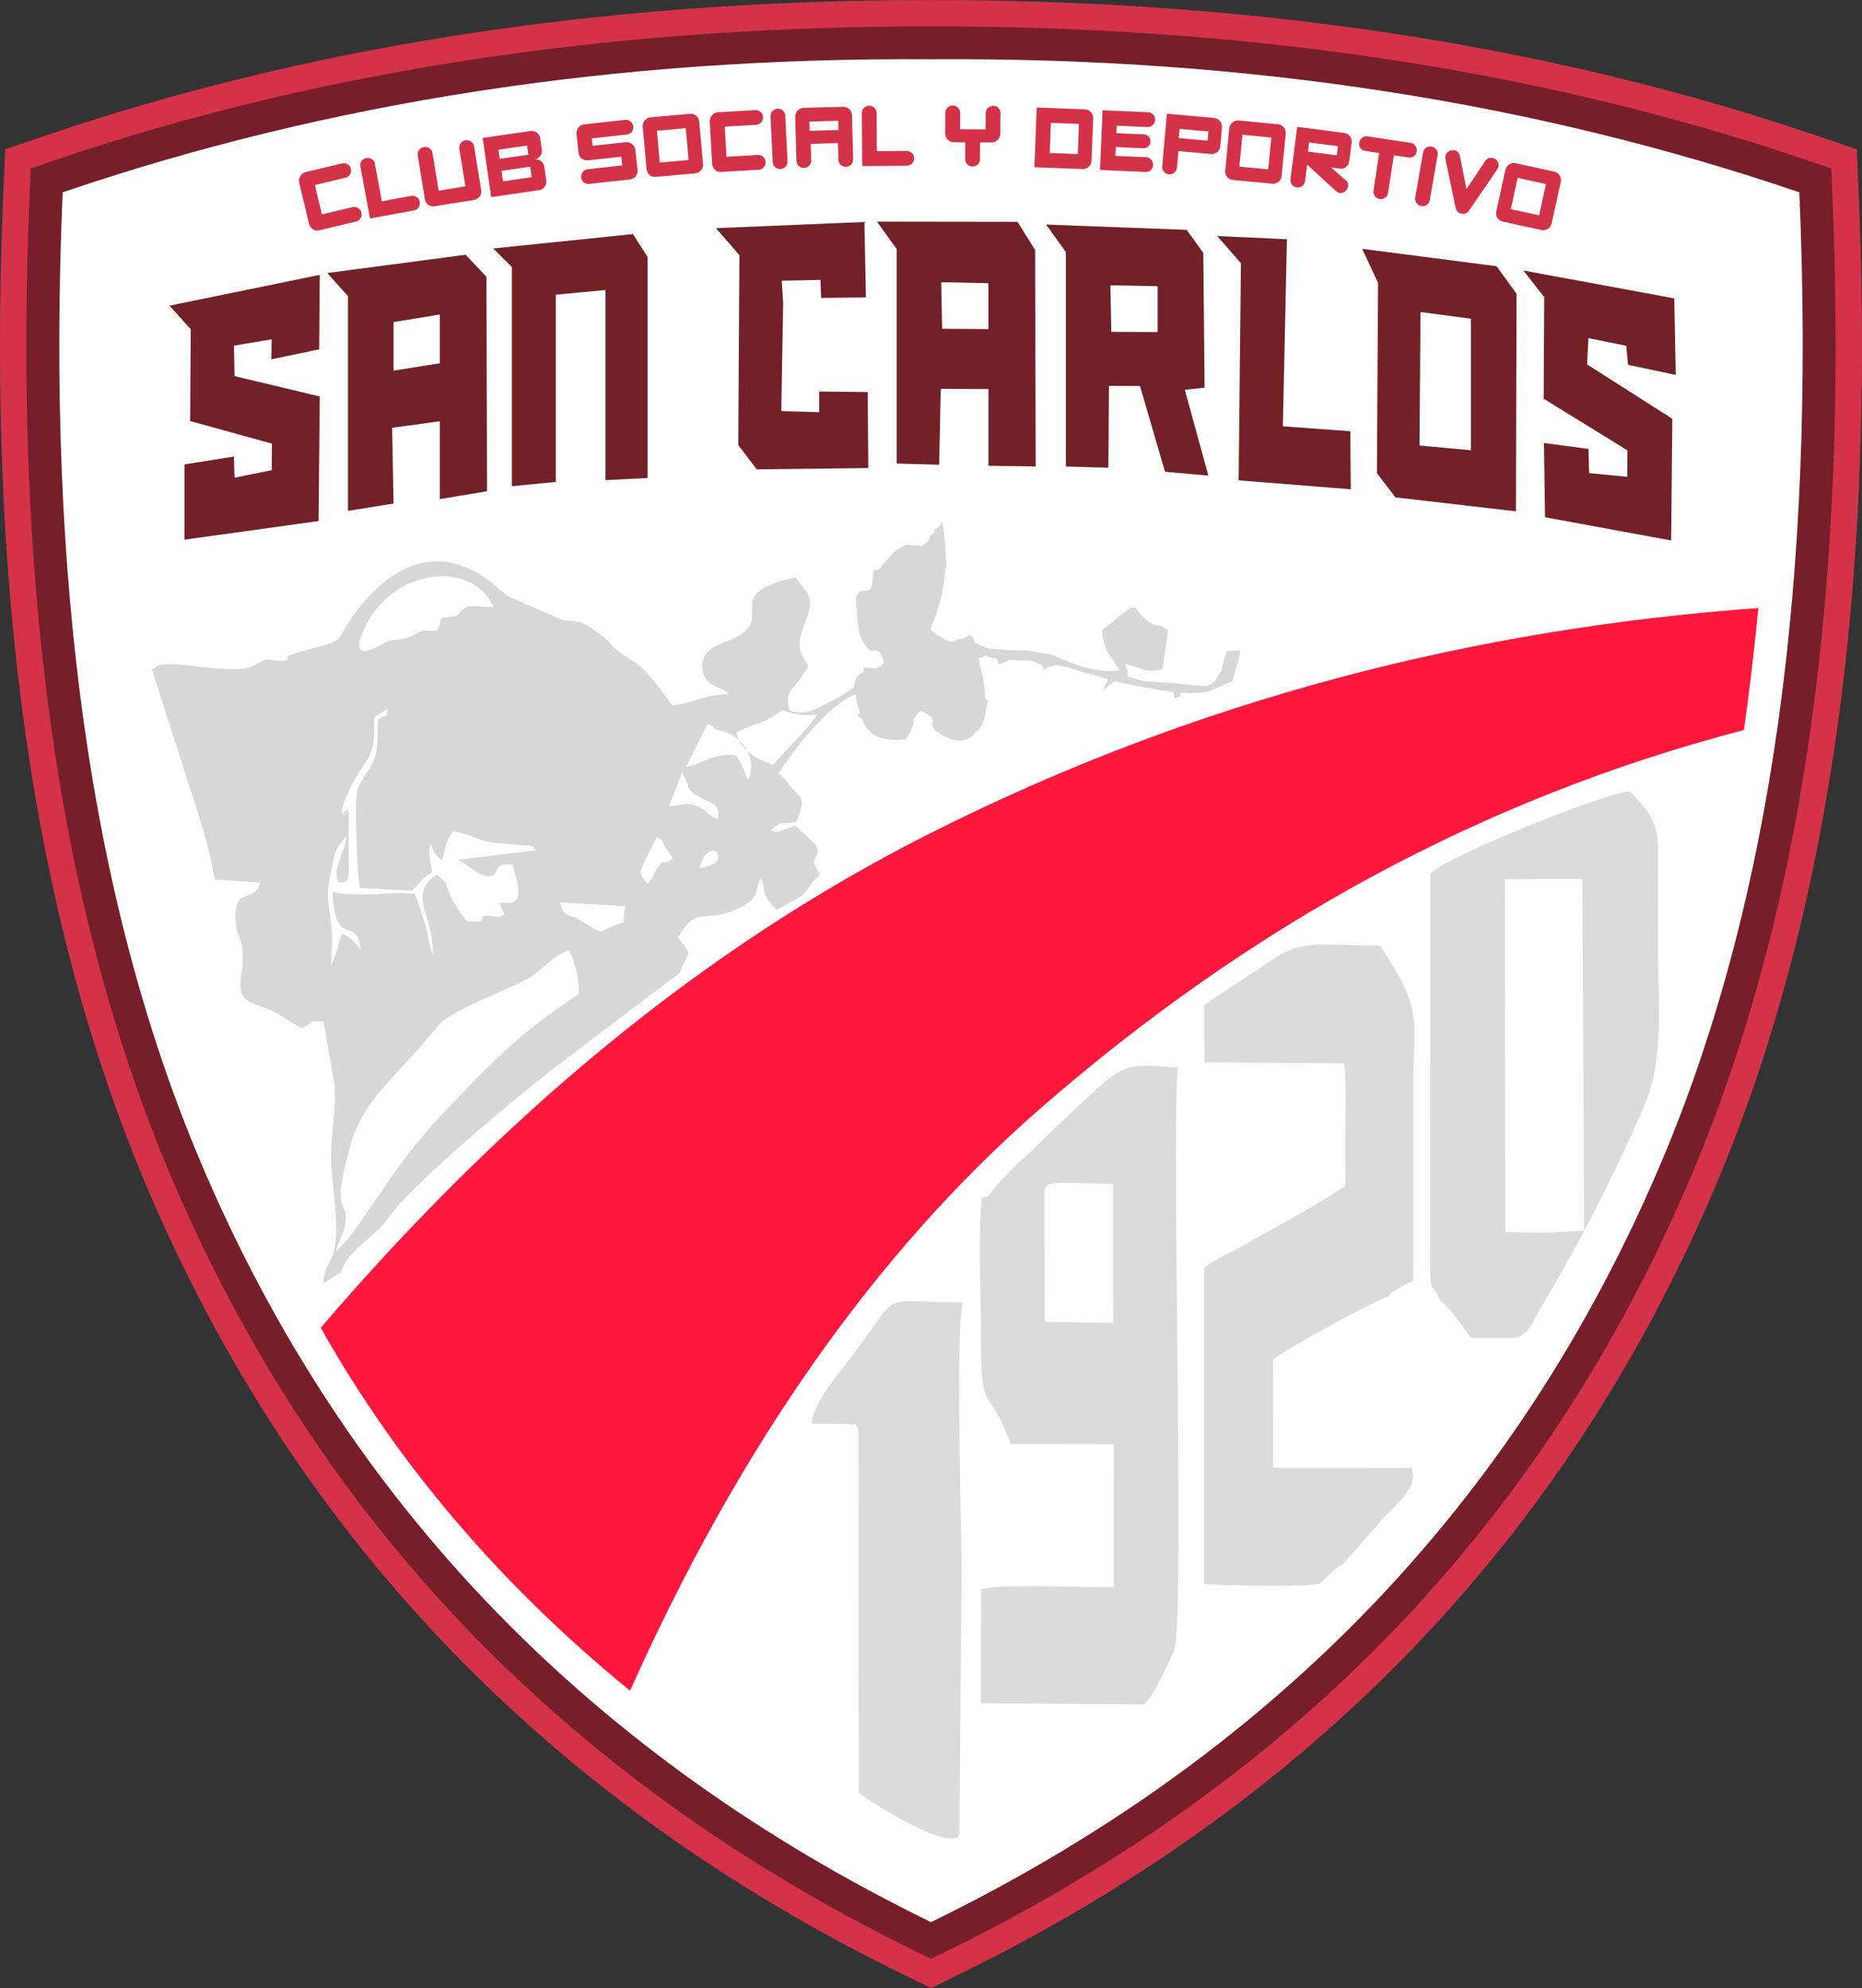
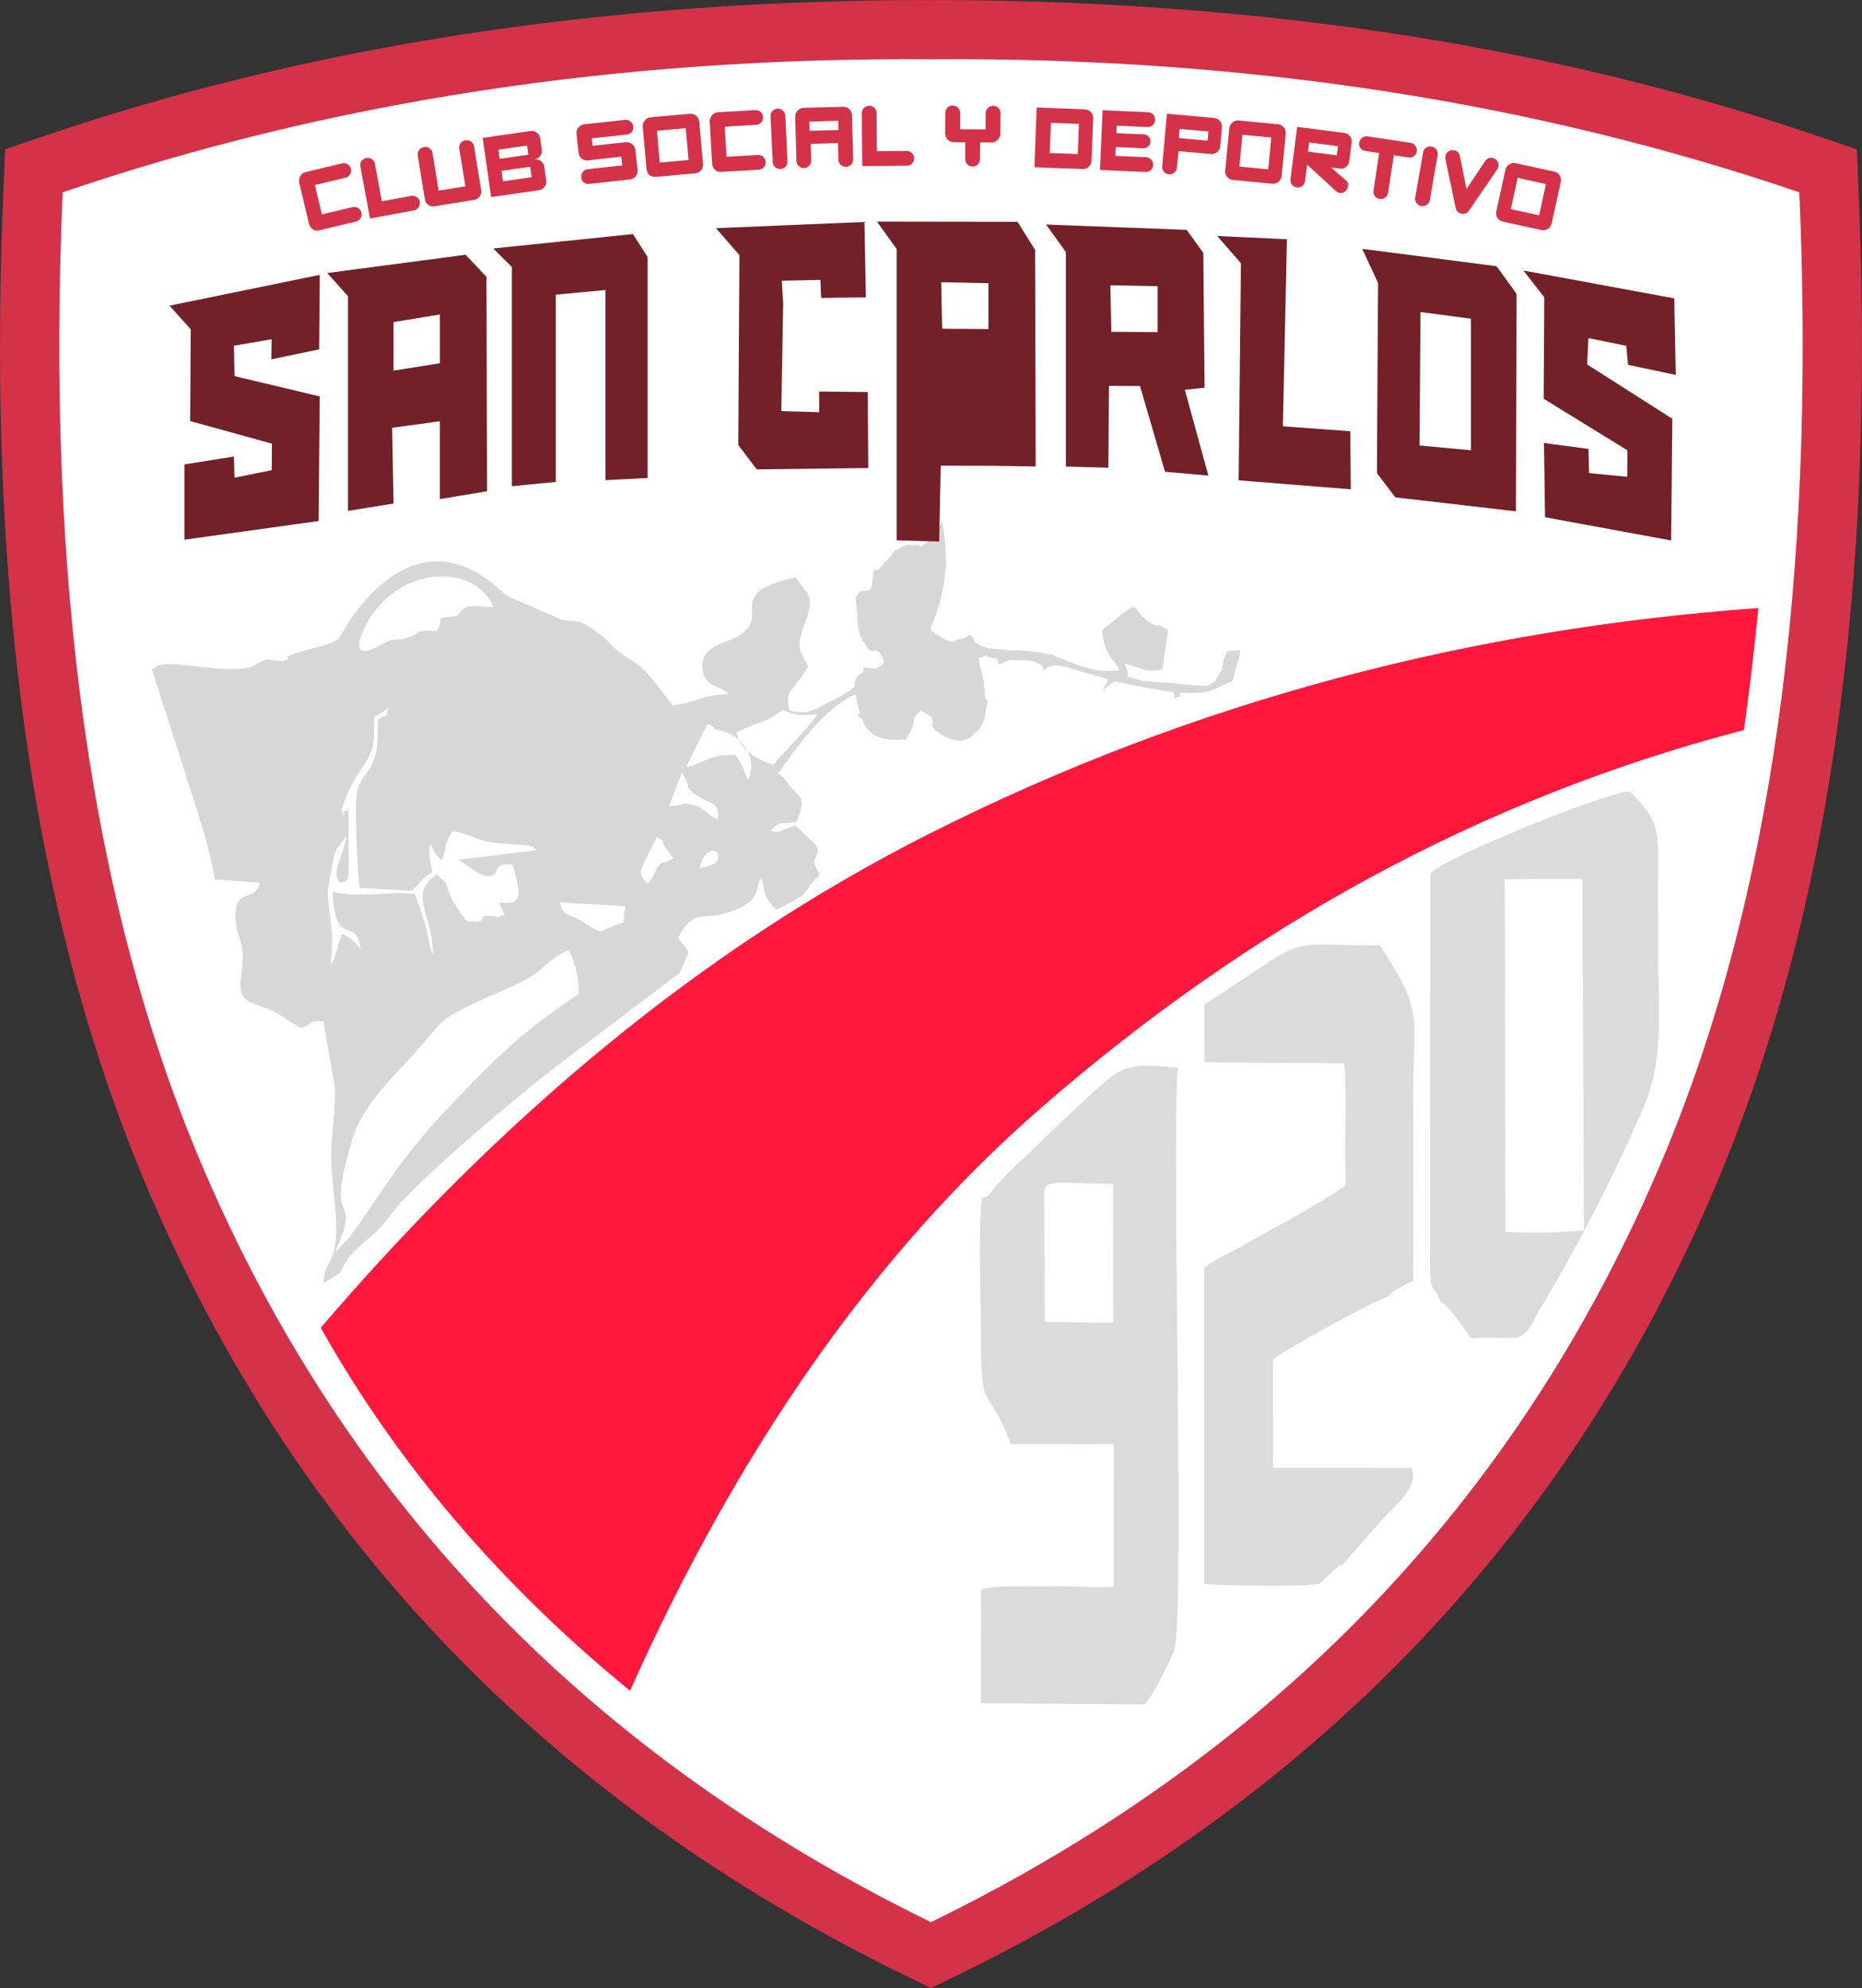
<svg xmlns="http://www.w3.org/2000/svg" version="1.0" id="svgRoot" x="0px" y="0px" viewBox="0 0 473.88 505.93" style="enable-background:new 0 0 473.88 505.93;" xml:space="preserve">
  <rect x="0" y="0" width="473.88" height="505.93" fill="#333333" stroke="none" />
  <style type="text/css"> .st0{fill-rule:evenodd;clip-rule:evenodd;fill:#D43249;stroke:#D43249;stroke-width:0.67;} .st1{fill-rule:evenodd;clip-rule:evenodd;fill:#761E2A;stroke:#761E2A;stroke-width:0.67;} .st2{fill-rule:evenodd;clip-rule:evenodd;fill:#FFFFFF;stroke:#FFFFFF;stroke-width:0.67;} .st3{fill-rule:evenodd;clip-rule:evenodd;fill:#FD183C;stroke:#FD183C;stroke-width:0.67;} .st4{fill-rule:evenodd;clip-rule:evenodd;fill:#D7D7D7;} .st5{fill-rule:evenodd;clip-rule:evenodd;fill:#DBDBDB;} .st6{fill-rule:evenodd;clip-rule:evenodd;fill:#722128;stroke:#722128;stroke-width:0.67;} .st7{fill-rule:evenodd;clip-rule:evenodd;fill:#D43249;} </style>
  <g>
    <g id="rootGroup">
      <g id="Layer1000">
        <path class="st0" d="M230.33,502.33C141.56,458.99,75.82,392.36,37.31,301.04c-18.96-44.97-29.1-93.43-33.74-141.88 C0.05,122.44-0.36,85.39,1.2,48.54l0.44-10.31l9.76-3.32C84.01,10.19,160.44,0.34,236.94,0.34c76.5,0,152.93,9.85,225.53,34.58 l9.76,3.32l0.44,10.31c1.57,36.84,1.16,73.9-2.36,110.62c-4.64,48.45-14.78,96.91-33.74,141.88 c-38.51,91.32-104.25,157.95-193.02,201.29l-6.61,3.23L230.33,502.33z" />
-         <path class="st1" d="M233.27,496.31c-87.29-42.61-151.88-108-189.78-197.87C10.85,221.05,4.37,131.89,7.9,48.83l0.24-5.73 l5.42-1.85C85.52,16.75,161.13,7.04,236.94,7.04c75.81,0,151.42,9.72,223.37,34.22l5.42,1.85l0.24,5.73 c3.53,83.06-2.95,172.23-35.58,249.61c-37.9,89.87-102.49,155.26-189.78,197.87l-3.67,1.79L233.27,496.31z" />
        <path class="st2" d="M236.94,488.78C151.97,447.3,88.53,383.7,51.2,295.19c-27.96-66.31-39.09-148.2-34.93-246 c66.69-22.71,140.01-34.35,220.67-33.77c80.66-0.58,153.99,11.06,220.67,33.77c4.16,97.8-6.97,179.7-34.93,246 C385.35,383.7,321.91,447.3,236.94,488.78z" />
        <path class="st3" d="M82.04,337.94c45.24-52.83,96.15-96.02,154.9-125.61c67.83-34.16,138.29-51.98,210.2-57.23 c-1.09,10.89-2.28,21.04-3.61,30.41c-66.95,17.51-125.84,50.02-178.95,96.3c-42.86,37.34-77.27,87.5-104.36,147.92 C127.71,403.12,101.56,372.57,82.04,337.94z" />
        <path class="st4" d="M85.41,318.66c0.64-2.56,1.97-4.45,2.38-6.79c1.31-7.39-4.19-1.25,1.71-21.5 c2.47-8.46,9.4-15.16,14.11-20.28c2.75-2.98,5.31-5.98,8.22-9.37c3.46-4.03,18.4-9.05,23.15-12.08c3.86-2.46,5.52-5.33,9.82-6.82 c1.47,2.87,2.75,7.5,2.42,11.19c-14.88,9.81-21.83,17.02-34.03,29.85c-10.95,11.51-16.1,20.71-24.11,31.87L85.41,318.66z M222.36,145.04l-0.56,4.5c-0.19,0.22-0.43,0.46-0.76,0.73c-3.59,0.39-1.39-0.37-3.34,1.81c0.68,3.63,0.16,7.71,1.54,10.35 c2.12,4.06,2.85,3.3,3.52,3.01c0.13,0.07,0.27,0.14,0.43,0.23c0.28,0.16,0.52,0.29,0.74,0.39c0.29,0.47,0.64,1.24,1.09,2.43 c-0.56,0.83-1.3,1.3-2.09,1.61l-2.96-0.21c-0.06-0.14-0.12-0.03-0.15,0.28c-0.03,0.31-0.09,0.61-0.16,0.89 c-1.21,0.48-2.12,1.33-2.16,3.55c-1.43,1.4-3.33,2.48-5.15,3.37c-3.91,1.92-6.72,4.37-11.45,2.82c-0.99-5.14,0.01-3.94,3.82-9.66 l0.64-0.97c0.07-0.1,0.22-0.32,0.33-0.48c-1.91-4.1-3.35-4.17-1.02-10.55c2.81-7.66,1.37-7.19-2.25-12.22 c-16.6,3.75-8.4,8.28-12.16,13c-3.33,4.19-11.07,3.16-11.52,9.2l0.05,1.16c0.58,4.76,3.92,3.75,6.72,6.36 c-7.79,0.31-7.68,2.07-14.3,2.86c-1.85-2.1-6.04-8.63-9.42-10.78c-9.35-5.95-3.7-3.61-11.23-8.8c-3.4-2.34-3.34-1.57-7.36-2.14 l-14.03-6.07c-2.25-1.75-3.13-2.91-5.72-4.68c-21.97-15-36.98,15.23-37.11,15.35c-1.5,1.47-5.01,2.13-6.93,2.66 c-12.36,3.38-2.17,1.7-7.42,3.17c-5.67-0.21-2.79-1.2-7.46,1.19c-5.67,2.9-22.1-2.3-25.07,0.46c-0.86,1.15-1.17-1.22-0.26,2.21 l7.58,23.54c2.7,8.8,6.47,18.98,7.85,28.21l11.53,0.78c-1.22,5.38-6.46,0.79-6.24,9.03c0.15,5.58,2.69,5.46,1.6,13.44 c-0.83,6.11-0.23,7.39,4.84,9.03c5.37,1.74,6.62,3.77,10.43,5.54c3.22-1.32,1.43-1.92,5.52-1.66l2.84,16.05 c0.44,5.28-0.77,12.02-0.88,17.64c-0.15,7.83,2.6,18.72,0.5,25.43c-0.96,3.08-1.99,2.53-2.55,7.54l4.45-2.78 c1.9-5.24,6.04-7.3,10.27-11.64c1.73-1.77,3.08-4.04,4.66-5.75c8.89-9.61,28.29-26.06,39.61-34.8l30.04-22.79 c1.07-0.74,1.17-0.66,1.81-1.48l1.47-3.31c0.08-0.21,0.61-1.43,0.7-1.61c-1.14-2.32-1.44-1.87-2.69-4 c4.67-7.59,5.77-4.04,12.57-6.21c9.55-3.05,6.79-6.74,8.52-8.75c1.53,2.6-0.56,3.31,4,8.05c9.47-5.02,6.07-3.5,9.88-7.91 c0.73-0.84,0.42,0.77,0.76-0.79c0.05-0.24,0.28-0.25,0.4-0.39c-3.36-4.82,0.48-3.57-0.91-7.35l-5.32-5.02 c-2.5,0.6-4.52,2.47-6.28,1.17c3.22-3,2.78-1.13,6.58-2.18c2.46-6.79,1.33-5.2-2.39-9.96c-0.95-1.22-1.02-1.51-2.32-2.26 c4.63-6.67,11.72-16.57,19.66-20.21c0.16,1.05,0.44,2.29,0.87,3.77c0.11,0.37,0.22,0.75,0.33,1.13c-0.32,0.24-0.65,0.36-0.82,0.5 c0.44,0.23,0.85,0.5,1.26,0.81c1.03,2.76,2.8,5.16,7.97,5.39c0.55,0.06,1.05,0.06,1.48,0.01c0.55-0.02,1.13-0.05,1.75-0.11 c0.22-0.37,0.4-0.72,0.56-1.03c0.96-1.09,1.28-2.79,1.63-4.5c0.3-0.5,0.78-1.04,1.6-1.76c1.66,0.8,2.47,1.37,2.85,1.83 c0.07,0.24,0.15,0.51,0.28,0.82c-0.1,0.86-1.17,1.53,2.77,3.76c3.52,2,6.18,1.33,7.93-0.83c2.91-1.98,2.44-5.76,3.3-7.96 c-0.58-0.6-0.75-0.76-0.82-0.79c0.03-2.63-0.38-5.45-1.24-8.12c-0.09-0.65-0.2-1.26-0.33-2.07c3.63-1.21,0.26-0.51,4.67,0.08 l0.04,0.01c0.08,0.35,0.2,0.83,0.36,1.5c0.46-0.16,1.57-0.69,2.94-1.16c4.3,0.29,4.82-0.34,7.77,1.22l0.21-0.01 c0.26,0.43,0.47,0.94,0.63,1.55c0.18-0.2,0.72-0.77,0.89-0.88l2.05-0.54c1.09,0.12,2.14,0.3,3.18,0.53 c1.88,0.64,4.57,1.55,7.29,2.14c0.98,0.32,1.97,0.64,2.99,0.93l-1.54,3.03c1.66-1.62,2.5-2.32,3.43-2.5 c0.96,0.25,1.93,0.47,2.95,0.65c3.37,0.61,7.58,1.57,11.69,2.04c0.15,0.28,0.21,0.74,0.31,1.52c2.04-0.37,1.32-0.59,1.47-1.35 c1.7,0.13,3.36,0.15,4.9-0.01c1.17-0.01,2.26-0.25,3.53-0.76c0.41-0.15,0.81-0.33,1.19-0.52c0.36-0.17,0.74-0.37,1.15-0.58 l2.48-1.08l1.98-7l-0.31,0.22c0.12-0.36,0.25-0.72,0.4-1.07l-3.41,0.24c-0.94,2.05-1.1,3.67-1.5,5.04l-0.14,0.15 c-0.87,1.37-1.1,1.58-1.3,2.27c-0.19,0.18-0.41,0.35-0.66,0.53c-0.58,0.42-1.13,0.71-1.67,0.89l-6.38-0.51 c-0.9-0.16-1.89-0.28-3-0.27l-0.37,0l-6.3-0.5c-6.9-2.25-2.45,0.45-4.69-4.4c4.59,0.95,4.66,2.48,9.56,1.39l1.44-9.97 c-3.56-2.31-1.96-0.15-4.68-1.96c-5.64-3.75-1.31-6.68-10.49,0.68l-1.62,1.26c0.65,6.55,2.2,6.16,4.42,10.26 c-1.37,0.18-2.75,0.22-4.13,0.14c-3.13-0.3-6.16-1.21-8.74-2.31c-1.08-0.46-2.09-0.85-3.05-1.17c-0.4-0.22-0.79-0.44-1.16-0.68 l-1.67-0.16c-3.87-0.96-6.74-0.91-9.28-0.91c-1.74-0.17-3.5-0.35-5.27-0.49c-0.79-0.21-1.6-0.5-2.45-0.92 c-0.33-0.16-0.64-0.31-0.93-0.44c-0.04-0.11-0.09-0.23-0.16-0.38c-1.07-2.24,0.63,0.25-1.29-1.74c-0.48,0.36-1.16,0.72-1.91,1.07 c-1.81-0.12-1.8,1.12-3.64,0.46l-0.73-0.32c-0.87-0.43-2.05-1.18-3.74-2.41l0.19-0.76c2.07-4.74,3.29-9.54,3.63-14.57l0.27-1.1 l-0.18-2.05c-0.01-2.45-0.23-4.97-0.65-7.56l-0.06-0.68l-0.05,0.02c-0.06-0.36-0.13-0.72-0.2-1.08 c-0.28,0.63-0.45,1.09-0.56,1.43c-1.98,0.93-1.34,1.01-1.3,1.55c-0.26,0.14-0.59,0.33-1.02,0.59l-0.43,1.36 c-2.91,2.68-1.31,1-3.87,1.3c-1.36-0.25-2.14-0.33-3.63,0.86c-1.56,0.44-0.9,0.52-3.22,2.94 C223.52,144.79,223.82,145.31,222.36,145.04z M158.68,234.72c-2.63,0.84-3.43,1.28-5.88,2.37c-2.63-1.01-3.39-2.02-5.74-3.23 c-2.84-1.46-3.77-0.62-4.5-4.18l16.62,0.91C158.92,232.52,158.69,232.5,158.68,234.72z M164.81,224.89 c-2.38-2.75-2.08-2.48-0.57-6.15l2.98-5.74c2.14,1.2,0.79,0.7,2.41,3.11l1.73,2.37c-3.5,2.04-2.31-0.28-4.13,2.45 C166.23,222.41,166.78,222.76,164.81,224.89z M178.07,220.96c0.39-1.44,0.88-2.93,1.66-3.64c1.54-1.41,2.07-0.71,2.76-0.44 C183.65,219.53,181.34,220.23,178.07,220.96z M173.58,196.55l1.3,2.61c0.44,1.12-0.26,1.86,3.62,3.96 c3.31,1.78,4.67,1.39,4.17,5.4c-3.19-1.42-2.71-2.52-5.73-3.55c-2.84-0.97-3.78,0.22-6.66,0.17L173.58,196.55z M180.06,184.21 c3.97,1.7-0.8,0.68,4.05,1.91c4.15,1.05,8.93,6.28,6.3,12.32c-1.26-1.78-0.03,0.07-0.76-1.63c-0.31-0.71-0.25-0.79-0.69-1.73 c-0.66-1.42-1.17-2.09-1.9-2.97c-6.46-0.39-8.73,2.65-12.42,3.03L180.06,184.21z M187.38,186.49c4.91-2.74,6.63-2.01,11.83-5.76 c3.71,1.39,4.21,1.3,8.78,1.12c-2.99,4.48-7.57,8.3-11.18,12.79C191.58,192.89,188.42,190.5,187.38,186.49z M98.73,180.33 c-0.48,2.84-0.29,1.22-2.5,2.74c-0.37,4.88,0.39,7.46-1.65,11.58c-1.4,2.82-3.5,4.29-3.86,7.96c-0.35,3.57,0.14,20.33,0.88,23.34 l13.19,0.74c2.72-2.48,2-2.77,5.16-4.69c-0.27-2.7-1.18-4.95-0.36-7.33l0.82,2.01c0.09,0.15,0.22,0.36,0.31,0.51 c0.04,0.06,1.46,1.64,1.67,1.88c1.43-3.57,0.41-3.95,2.79-7.48c3.43,0.24,6.2,2.23,10.26,2.86l8.93,0.74 c2.34,0.69,0.5-0.32,2.17,1.19l-19.9,2.42c2.02,1.15,5.35,3.9,6.77,4.08c4.88,0.59,0.76-3.45,7.05-2.86 c3.21,10.55,0.8,9.81-3.39,9.72c2.54,6.11,1.2,1.8,0.12,3.68c-8.73-1.45-0.47,1.86-8.32,0.97c-1.05-1.05-3.3-4.38-4.05-6.1 c-2.65-6,0.04-2.05-3.63-5.74c-7.69,5.28-0.73,10.18-1.04,20.4c-1.25-2.6-0.96-4.8-1.98-7.83c-0.76-2.25-1.67-5.34-2.58-7.65 c-7.18-0.7-13.05,1.16-20.95-0.49c0.69,15.13,6.24,5.55,7.08,14.62c-1.41-2.05-2.12-2.59-4.54-4.01 c-0.87,1.23-1.08,4.27-2.91,8.04c-0.01-3.61,0.52-5.41,0.12-9.14c-1.07-9.93-1.66-7.32,0.37-17.18c0.48-2.31,0.06-1.46,1.19-3.61 l2.23-3.04c-0.48,4.82-4.04,9.18-1.79,11.98c2.39-0.49,2.47,0.42,2.31-8.53c-0.07-3.64,0.33-6.9-0.16-10.41 c-0.73,0.09,1.06-0.1-0.61,0.68c-2.37,1.11,1.52,1.3-1.11,0.12c1.35-4.46,2.93-7.62,5.3-11.06c3.44-4.99,2.94-6.03,3.16-12.94 L98.73,180.33z M111.1,160.59c-6.41-0.39-3.31,0.62-8.07,1.86c-2.02,0.53-2.83,0.13-4.66,0.83c0,0-10.53,7.08-5.72-3.24 c7.33-15.71,27.44-17.62,32.99-5.59c-3.17,0.23-5.48-0.79-7.19,0.21c-2.91,1.71,0.21,2.07-6.19,2.59 C111.59,159.85,112.16,158.96,111.1,160.59z" />
        <g id="Layer1001">
          <path class="st5" d="M265.81,306.39c0-6.31-1.75-5.53,17.45-5.09l0.05,35.33l-17.43-0.24L265.81,306.39z M249.85,304.82 c-0.95,10.34-0.18,24.23-0.19,34.95c0,21.57,1.67,11.63,7.57,27.7l26.21,0.05l-0.02,36.35c-7.25,0.18-28.76-0.91-33.73,0.58 l-0.03,29l41.63,0.31c2.46-2.68,6.21-10.69,7.47-13.56c2.93-6.64-0.68-128.17,0.99-148.49c-15.36-1.47-14.21-0.4-28.69,12.9 c-4.38,4.02-6.39,6.37-10.7,10.25c-1.74,1.56-3.58,3.44-5.47,5.41C250.88,304.43,252.5,304.41,249.85,304.82z" />
          <path class="st5" d="M341,302.53c-0.81,1.37-21.64,12.7-25.95,15.16c-2.67,1.52-5.85,2.65-8.59,5.01l-0.01,80.39 c2.05,0.36,27.07,0.89,29.48-0.12l3.96-3.71c1.24-0.98,0.52-0.6,1.68-0.94l10.03-11.45c4.68-4.94,9.26-8.46,7.71-13.31 l-35.3-0.03l-0.03-27.53c2.21-2.1,26.82-15.66,29.36-16.02c0.94-1.09-0.22-0.18,1.83-1.67c0.12-0.09,1.49-0.89,1.49-0.89 c0.83-0.45,2.23-1.07,3.01-1.46c0.17-15.81,0.02-31.7,0.02-47.51c0-20.98,2.75-20.47-8.49-37.87 c-14.56,0.22-19.01-1.84-26.89,3.33l-17.78,11.75l0.03,14.71l35.48,0.22c0.75,3.7,0.2,19.03,0.33,24.97 C342.52,303.18,342.58,301.69,341,302.53z" />
          <path class="st5" d="M393.81,313.71l-4.66-0.03l-6.07-0.13l-0.11-89.8l19.76-0.1l0.39,89.52L393.81,313.71z M366.68,331.23 c1.59,0.59,6.56,7.57,7.61,9.28l11.74-0.03c3.28-1.51,3.61-3.4,5.3-6.25c10.32-17.34,18.83-33.74,26.92-52.32 c5.44-12.49,3.7-25.76,3.7-41.52c0-7.5-0.05-15.02,0.01-22.52c0.05-7.21-0.6-9.93-7.2-16.48c-5.65,0.03-49.75,17.79-50.75,21.15 l-0.03,96.28C363.93,330.06,364.05,325.33,366.68,331.23z" />
-           <path class="st5" d="M218.45,363.84l0.13,92.4c1.31,1.22,21.55,14.46,25.33,11.1c0.11-0.19,0.22-0.71,0.26-0.61l0.56-67.17 c0-12.07-1.66-60.26,0.33-68.08c-22.97-0.21-15-3.48-28.99,14.62c-2.55,3.3-9.52,11.63-9.46,16.19l9.32,0.1 C218.97,363.16,216.81,360.77,218.45,363.84z" />
        </g>
        <g id="Layer1002">
          <path class="st6" d="M59.35,95.98l21.69,5.17l-0.29,31.15l-33.48,4.66v-18.49l11.94-1.89l0.15,5.39l10.12-2.04l0.07-7.28 l-20.82-5.75l0.15-23.22L43.78,78l37.26-7.64L80.9,88.63l-11.5,2.4l0.07-5.09l-10.26,1.75L59.35,95.98z" />
          <path class="st6" d="M88.9,75.24l-4.94-5.51l34.42-4.54l5.09,5.39l0.15,54.15l-11.35,1.89v-19.8l-12.81,1.75l0.36,19.29 l-10.92,1.76V75.24z M112.27,79.64v13.1l-12.45,1.97V81.68L112.27,79.64z" />
          <path class="st6" d="M126.27,63.49l34.65-3.57l3.57,5.61v55.8l-10.06,0.51V73.43l-13.31,1.27v47.65l-10.51,1.02V67.82 L126.27,63.49z" />
          <path class="st6" d="M198.98,77.12l-0.48,27.84l10.34,0.28l-0.04-5.27l11.71,0.13l0.13,18.68l-27.87,0.33l-4.54-5.96l0.14-25.12 l0.15-23.22l-5.6-6.44l36.75-1.53l0.36,18.52l-10.73,0.11l-0.18-4.58l-10.52,0.22L198.98,77.12z" />
-           <path class="st6" d="M228.53,63.26l-4.69-6.53l34.93,0.05l4.33,6.92l0.15,54.66l-11.35-0.15V98.67l-12.81-0.04l-0.4,19.29 l-10.15-0.28V63.26z M251.89,71.74v12.34L239.45,84l-0.25-12.52L251.89,71.74z" />
+           <path class="st6" d="M228.53,63.26l-4.69-6.53l34.93,0.05l4.33,6.92l0.15,54.66l-11.35-0.15l-12.81-0.04l-0.4,19.29 l-10.15-0.28V63.26z M251.89,71.74v12.34L239.45,84l-0.25-12.52L251.89,71.74z" />
          <path class="st6" d="M271.59,64.03l-4.69-6.53l34.93,1.32l4.08,5.64l0.32,33.91l-5.12,0.53l5.97,21.75l-10.33-0.91l-6.37-21.84 l-8.48-0.04l-0.15,20.82l-10.15-0.28V64.03z M294.95,72.51v12.34l-12.45-0.07l-0.25-12.52L294.95,72.51z" />
          <path class="st6" d="M326.15,108.79l17.16,1.26l0.13,14.1l-27.87-2.22l0.58-55.06l-5.6-6.44l16.63,0.77L326.15,108.79z" />
          <path class="st6" d="M385.48,129.75l-30.17-3.49l-4.54-5.96l0.14-25.12l0.15-23.22l-3.82-8.23l33.44,4.33l4.95,6.8 L385.48,129.75z M361.19,79.03l13.5,1.78v34.14l-13.76-1.27L361.19,79.03z" />
          <path class="st6" d="M403.58,92.92l21.69,13.83l-0.29,30.39l-31.44-5.79l-0.26-18.23l10.66,1.42l0.15,6.15l10.37,1.02l0.07-7.28 l-21.33-13.14l0.15-25.77l-4.84-6.19l37.26,6.88L426.14,95l-11.5-2.44l-0.44-4.84l-10.26-2.08L403.58,92.92z" />
        </g>
        <path class="st7" d="M91.98,54.13c0.12,0.51,0.05,0.98-0.23,1.42c-0.27,0.44-0.66,0.72-1.17,0.84l-9.24,2.2 c-0.36,0.09-0.66,0.12-0.88,0.09c-0.42-0.04-0.81-0.24-1.16-0.6c-0.34-0.32-0.56-0.7-0.66-1.13l-2.49-10.44 c-0.14-0.57-0.04-1.13,0.28-1.68c0.32-0.55,0.77-0.9,1.33-1.03l9.28-2.21c0.52-0.12,1-0.05,1.43,0.21 c0.43,0.27,0.71,0.66,0.83,1.18c0.12,0.51,0.05,0.98-0.23,1.42c-0.27,0.44-0.66,0.72-1.17,0.84l-7.76,1.85l1.78,7.48l7.76-1.85 c0.52-0.12,1-0.05,1.43,0.21C91.58,53.21,91.85,53.61,91.98,54.13z M106.82,51.29c0.1,0.53,0.01,1.01-0.27,1.45 c-0.28,0.44-0.67,0.71-1.18,0.8l-11.19,2.08l-2.46-13.21c-0.1-0.53,0-1.01,0.28-1.42c0.29-0.42,0.69-0.68,1.22-0.77 c0.51-0.1,0.98,0,1.41,0.27c0.42,0.28,0.68,0.68,0.78,1.19l1.78,9.56l7.45-1.39c0.48-0.09,0.95,0.01,1.39,0.29 C106.46,50.42,106.73,50.8,106.82,51.29z M122.45,48.32c0.1,0.63-0.02,1.2-0.37,1.68c-0.35,0.48-0.85,0.77-1.48,0.88l-9.91,1.61 c-0.65,0.11-1.21-0.01-1.69-0.35c-0.48-0.34-0.77-0.84-0.88-1.48l-1.8-11.07c-0.09-0.53,0.02-1.01,0.34-1.42 c0.31-0.41,0.73-0.66,1.26-0.75c0.52-0.08,0.98,0.02,1.4,0.33c0.42,0.3,0.67,0.72,0.76,1.23l1.56,9.55l6.81-1.11l-1.56-9.55 c-0.08-0.52,0.02-0.99,0.33-1.41c0.3-0.42,0.71-0.67,1.23-0.76c0.52-0.08,0.99,0.02,1.43,0.32c0.43,0.3,0.69,0.71,0.78,1.23 L122.45,48.32z M139.02,45.89c0.09,0.62-0.05,1.17-0.42,1.66c-0.37,0.48-0.86,0.77-1.48,0.86l-12.11,1.75l-2.18-15.06l12.11-1.75 c0.62-0.09,1.18,0.04,1.67,0.4c0.49,0.36,0.78,0.85,0.87,1.47l0.41,2.84c0.09,0.62-0.05,1.17-0.42,1.66 c-0.37,0.48-0.86,0.77-1.48,0.86c0.62-0.09,1.18,0.04,1.67,0.4c0.49,0.36,0.78,0.85,0.87,1.47L139.02,45.89z M134.48,39.37 l-0.34-2.33l-7.3,1.06l0.34,2.33L134.48,39.37z M135.31,45.09l-0.39-2.66l-7.3,1.06l0.39,2.66L135.31,45.09z M161.17,32.23 c0.06,0.5-0.07,0.95-0.38,1.34c-0.31,0.39-0.73,0.61-1.25,0.67l-8.93,0.98l0.21,1.89l8.37-0.92c0.62-0.07,1.18,0.09,1.68,0.48 c0.49,0.39,0.77,0.9,0.84,1.52l0.55,5.03c0.07,0.62-0.09,1.17-0.47,1.64c-0.38,0.47-0.89,0.74-1.51,0.81L150,46.8 c-0.53,0.06-1-0.06-1.39-0.35c-0.39-0.29-0.62-0.71-0.68-1.24c-0.06-0.53,0.07-1.01,0.38-1.43c0.31-0.42,0.74-0.66,1.28-0.72 l8.77-0.96l-0.24-2.23l-8.41,0.93c-0.65,0.07-1.21-0.07-1.67-0.44c-0.46-0.36-0.73-0.87-0.8-1.52l-0.52-4.7 c-0.07-0.59,0.09-1.14,0.47-1.64c0.38-0.5,0.87-0.78,1.46-0.85l10.45-1.15c0.52-0.06,0.98,0.09,1.39,0.43 C160.88,31.27,161.12,31.71,161.17,32.23z M178.92,41.71c0.06,0.62-0.11,1.17-0.51,1.63c-0.39,0.46-0.9,0.72-1.53,0.78 l-9.91,0.89c-0.65,0.06-1.21-0.1-1.66-0.47c-0.45-0.37-0.71-0.88-0.77-1.54l-0.96-10.69c-0.05-0.6,0.12-1.14,0.51-1.63 c0.39-0.49,0.88-0.77,1.48-0.82l9.95-0.9c0.62-0.06,1.17,0.11,1.64,0.49c0.47,0.38,0.73,0.89,0.79,1.51L178.92,41.71z M175.25,40.72l-0.73-8.1l-7.34,0.66l0.73,8.1L175.25,40.72z M194.85,41.22c0.03,0.52-0.13,0.98-0.47,1.36 c-0.34,0.39-0.78,0.59-1.3,0.62l-9.48,0.54c-0.37,0.02-0.67,0-0.88-0.06c-0.41-0.11-0.75-0.38-1.03-0.79 c-0.28-0.37-0.43-0.78-0.45-1.23l-0.62-10.71c-0.03-0.58,0.16-1.12,0.57-1.6c0.41-0.49,0.91-0.75,1.49-0.78l9.53-0.55 c0.54-0.03,0.99,0.12,1.37,0.46c0.38,0.34,0.58,0.77,0.61,1.31c0.03,0.52-0.13,0.98-0.47,1.36c-0.34,0.39-0.78,0.59-1.3,0.62 l-7.96,0.46l0.44,7.67l7.96-0.46c0.54-0.03,0.99,0.12,1.37,0.46C194.61,40.25,194.82,40.68,194.85,41.22z M200.42,41.05 c0.02,0.51-0.14,0.96-0.49,1.35c-0.35,0.39-0.78,0.6-1.3,0.62c-0.52,0.03-0.97-0.14-1.36-0.48c-0.38-0.35-0.59-0.78-0.61-1.31 l-0.56-11.59c-0.03-0.54,0.13-0.99,0.47-1.37c0.34-0.38,0.78-0.58,1.32-0.6c0.52-0.03,0.97,0.14,1.36,0.48 c0.38,0.35,0.59,0.78,0.61,1.31L200.42,41.05z M217.14,40.52c0.01,0.51-0.16,0.95-0.51,1.34c-0.36,0.38-0.79,0.58-1.32,0.6 c-0.52,0.01-0.97-0.16-1.35-0.51c-0.38-0.36-0.57-0.8-0.58-1.32l-0.12-4.21l-6.92,0.19l0.12,4.21c0.01,0.51-0.16,0.95-0.51,1.34 c-0.36,0.38-0.79,0.58-1.32,0.6c-0.52,0.01-0.97-0.16-1.35-0.51c-0.38-0.36-0.57-0.79-0.59-1.32l-0.31-11.15 c-0.02-0.6,0.19-1.13,0.61-1.6c0.42-0.47,0.93-0.71,1.53-0.73l10.01-0.27c0.63-0.02,1.16,0.18,1.61,0.59 c0.44,0.41,0.68,0.93,0.69,1.56L217.14,40.52z M213.4,33.09l-0.06-2.35l-7.37,0.2l0.06,2.35L213.4,33.09z M232.64,40.22 c0,0.54-0.17,1-0.52,1.38c-0.35,0.38-0.78,0.58-1.31,0.58l-11.38,0.08l-0.1-13.44c0-0.54,0.17-0.99,0.53-1.35 c0.36-0.36,0.8-0.54,1.34-0.55c0.52,0,0.97,0.17,1.34,0.52c0.37,0.35,0.55,0.79,0.56,1.31l0.07,9.72l7.57-0.06 c0.49,0,0.93,0.17,1.31,0.53C232.44,39.3,232.63,39.73,232.64,40.22z M254.58,34.02c0,0.58-0.23,1.1-0.67,1.56 c-0.44,0.45-0.97,0.68-1.58,0.67l-2.89-0.02l-0.03,4.28c0,0.51-0.19,0.95-0.56,1.32c-0.37,0.37-0.81,0.55-1.34,0.55 c-0.52,0-0.97-0.19-1.33-0.56c-0.36-0.37-0.54-0.81-0.54-1.34l0.03-4.28l-2.89-0.02c-0.64,0-1.17-0.22-1.6-0.65 c-0.42-0.43-0.63-0.97-0.63-1.61l0.04-5.19c0-0.54,0.19-0.98,0.55-1.34c0.36-0.36,0.81-0.53,1.35-0.53 c0.52,0,0.97,0.19,1.33,0.56c0.36,0.37,0.54,0.81,0.54,1.34l-0.03,4.12l6.5,0.05l0.03-4.12c0-0.54,0.19-0.99,0.57-1.34 c0.38-0.36,0.83-0.54,1.37-0.53c0.52,0,0.96,0.19,1.31,0.56c0.35,0.37,0.52,0.82,0.52,1.34L254.58,34.02z M277.8,40.89 c-0.02,0.63-0.26,1.14-0.71,1.55c-0.45,0.41-0.99,0.6-1.61,0.58l-12.22-0.46l0.57-15.2l12.22,0.46c0.63,0.02,1.15,0.26,1.57,0.7 c0.42,0.44,0.61,0.98,0.59,1.6L277.8,40.89z M274.3,39.21l0.29-7.68l-7.14-0.27l-0.29,7.68L274.3,39.21z M293.48,41.96 c-0.02,0.55-0.22,1-0.57,1.33c-0.36,0.34-0.81,0.49-1.37,0.47l-11.59-0.5l0.66-15.2l11.55,0.5c0.54,0.02,0.98,0.22,1.33,0.6 c0.35,0.37,0.51,0.83,0.49,1.37c-0.02,0.52-0.23,0.96-0.62,1.31c-0.39,0.35-0.84,0.51-1.37,0.49l-7.79-0.34l-0.08,1.9l6.96,0.3 c0.49,0.02,0.91,0.21,1.24,0.57c0.34,0.36,0.49,0.78,0.47,1.28c-0.02,0.49-0.21,0.9-0.58,1.23c-0.37,0.33-0.79,0.48-1.29,0.46 l-6.96-0.3l-0.1,2.24l7.83,0.34c0.51,0.02,0.94,0.23,1.29,0.62C293.34,41.01,293.51,41.45,293.48,41.96z M310.56,37.19 c-0.06,0.62-0.32,1.13-0.79,1.51c-0.47,0.39-1.02,0.55-1.64,0.49l-8.21-0.74l-0.38,4.2c-0.05,0.51-0.27,0.93-0.67,1.27 c-0.4,0.34-0.86,0.49-1.38,0.44c-0.52-0.05-0.95-0.27-1.28-0.67c-0.33-0.4-0.47-0.86-0.43-1.38l1.2-13.37l11.96,1.08 c0.62,0.06,1.13,0.32,1.53,0.78c0.39,0.46,0.56,1.01,0.51,1.63L310.56,37.19z M307.34,35.8l0.21-2.34l-7.34-0.66l-0.21,2.34 L307.34,35.8z M326.18,44.76c-0.06,0.62-0.33,1.13-0.8,1.51c-0.47,0.38-1.02,0.54-1.64,0.48l-9.9-0.95 c-0.65-0.06-1.17-0.32-1.55-0.77c-0.38-0.45-0.53-1-0.47-1.65l1.03-10.68c0.06-0.59,0.32-1.1,0.8-1.51 c0.47-0.41,1.01-0.59,1.6-0.53l9.95,0.96c0.62,0.06,1.13,0.32,1.52,0.79c0.39,0.46,0.56,1.01,0.5,1.63L326.18,44.76z M322.76,43.1l0.78-8.1l-7.34-0.71l-0.78,8.1L322.76,43.1z M343.07,47.34c-0.07,0.57-0.31,1.02-0.72,1.36 c-0.41,0.34-0.88,0.48-1.43,0.41c-0.31-0.04-0.74-0.31-1.27-0.8l-6.97-6.41l-0.54,4.18c-0.06,0.5-0.3,0.92-0.71,1.24 c-0.41,0.32-0.88,0.45-1.39,0.38c-0.52-0.07-0.94-0.31-1.25-0.72c-0.32-0.41-0.44-0.87-0.37-1.39l1.72-13.31l11.91,1.54 c0.62,0.08,1.12,0.36,1.5,0.84c0.38,0.48,0.52,1.03,0.44,1.65l-0.61,4.73c-0.08,0.59-0.36,1.08-0.85,1.47 c-0.42,0.34-0.86,0.48-1.3,0.42l-2.48-0.32l3.96,3.45C343.02,46.35,343.14,46.77,343.07,47.34z M340.21,39.53l0.3-2.33 l-7.33-0.95l-0.3,2.33L340.21,39.53z M360.55,38.57c-0.08,0.53-0.33,0.94-0.74,1.21c-0.41,0.28-0.86,0.38-1.35,0.31l-3.74-0.57 l-1.45,9.55c-0.08,0.5-0.32,0.91-0.74,1.22c-0.42,0.31-0.89,0.43-1.4,0.35c-0.52-0.08-0.93-0.33-1.24-0.74 c-0.31-0.42-0.42-0.88-0.34-1.4l1.45-9.55l-3.54-0.54c-0.52-0.08-0.92-0.31-1.22-0.71c-0.3-0.39-0.4-0.85-0.33-1.36 c0.08-0.52,0.32-0.94,0.74-1.27c0.41-0.33,0.87-0.46,1.37-0.38l10.97,1.66c0.52,0.08,0.93,0.34,1.23,0.78 C360.52,37.58,360.63,38.06,360.55,38.57z M363.89,50.91c-0.09,0.5-0.34,0.9-0.77,1.21c-0.42,0.3-0.89,0.41-1.41,0.32 c-0.52-0.09-0.92-0.35-1.22-0.77c-0.3-0.42-0.4-0.89-0.31-1.41l1.99-11.43c0.09-0.53,0.35-0.94,0.76-1.23 c0.41-0.29,0.89-0.39,1.42-0.3c0.51,0.09,0.92,0.35,1.22,0.77c0.3,0.42,0.4,0.89,0.31,1.41L363.89,50.91z M381.34,42.41 c-0.05,0.25-0.15,0.48-0.3,0.7l-7.15,10.46c-0.47,0.7-1.12,0.96-1.94,0.8c-0.82-0.16-1.32-0.66-1.49-1.48l-2.6-12.4 c-0.05-0.26-0.06-0.52,0-0.78c0.1-0.5,0.37-0.9,0.81-1.19c0.44-0.29,0.91-0.38,1.41-0.28c0.81,0.16,1.3,0.66,1.47,1.5l1.66,8.37 l4.74-7.08c0.48-0.71,1.1-0.99,1.88-0.84c0.53,0.1,0.94,0.37,1.23,0.8C381.35,41.4,381.44,41.88,381.34,42.41z M394.91,56.84 c-0.13,0.61-0.46,1.08-0.97,1.4c-0.51,0.32-1.08,0.42-1.69,0.29l-9.72-2.12c-0.64-0.14-1.12-0.46-1.44-0.95 c-0.32-0.49-0.41-1.06-0.27-1.7l2.29-10.49c0.13-0.58,0.45-1.05,0.97-1.4c0.52-0.35,1.07-0.47,1.66-0.34l9.76,2.13 c0.61,0.13,1.09,0.45,1.42,0.96c0.33,0.51,0.43,1.07,0.3,1.68L394.91,56.84z M391.71,54.79l1.73-7.95l-7.2-1.57l-1.73,7.95 L391.71,54.79z" />
      </g>
    </g>
  </g>
</svg>